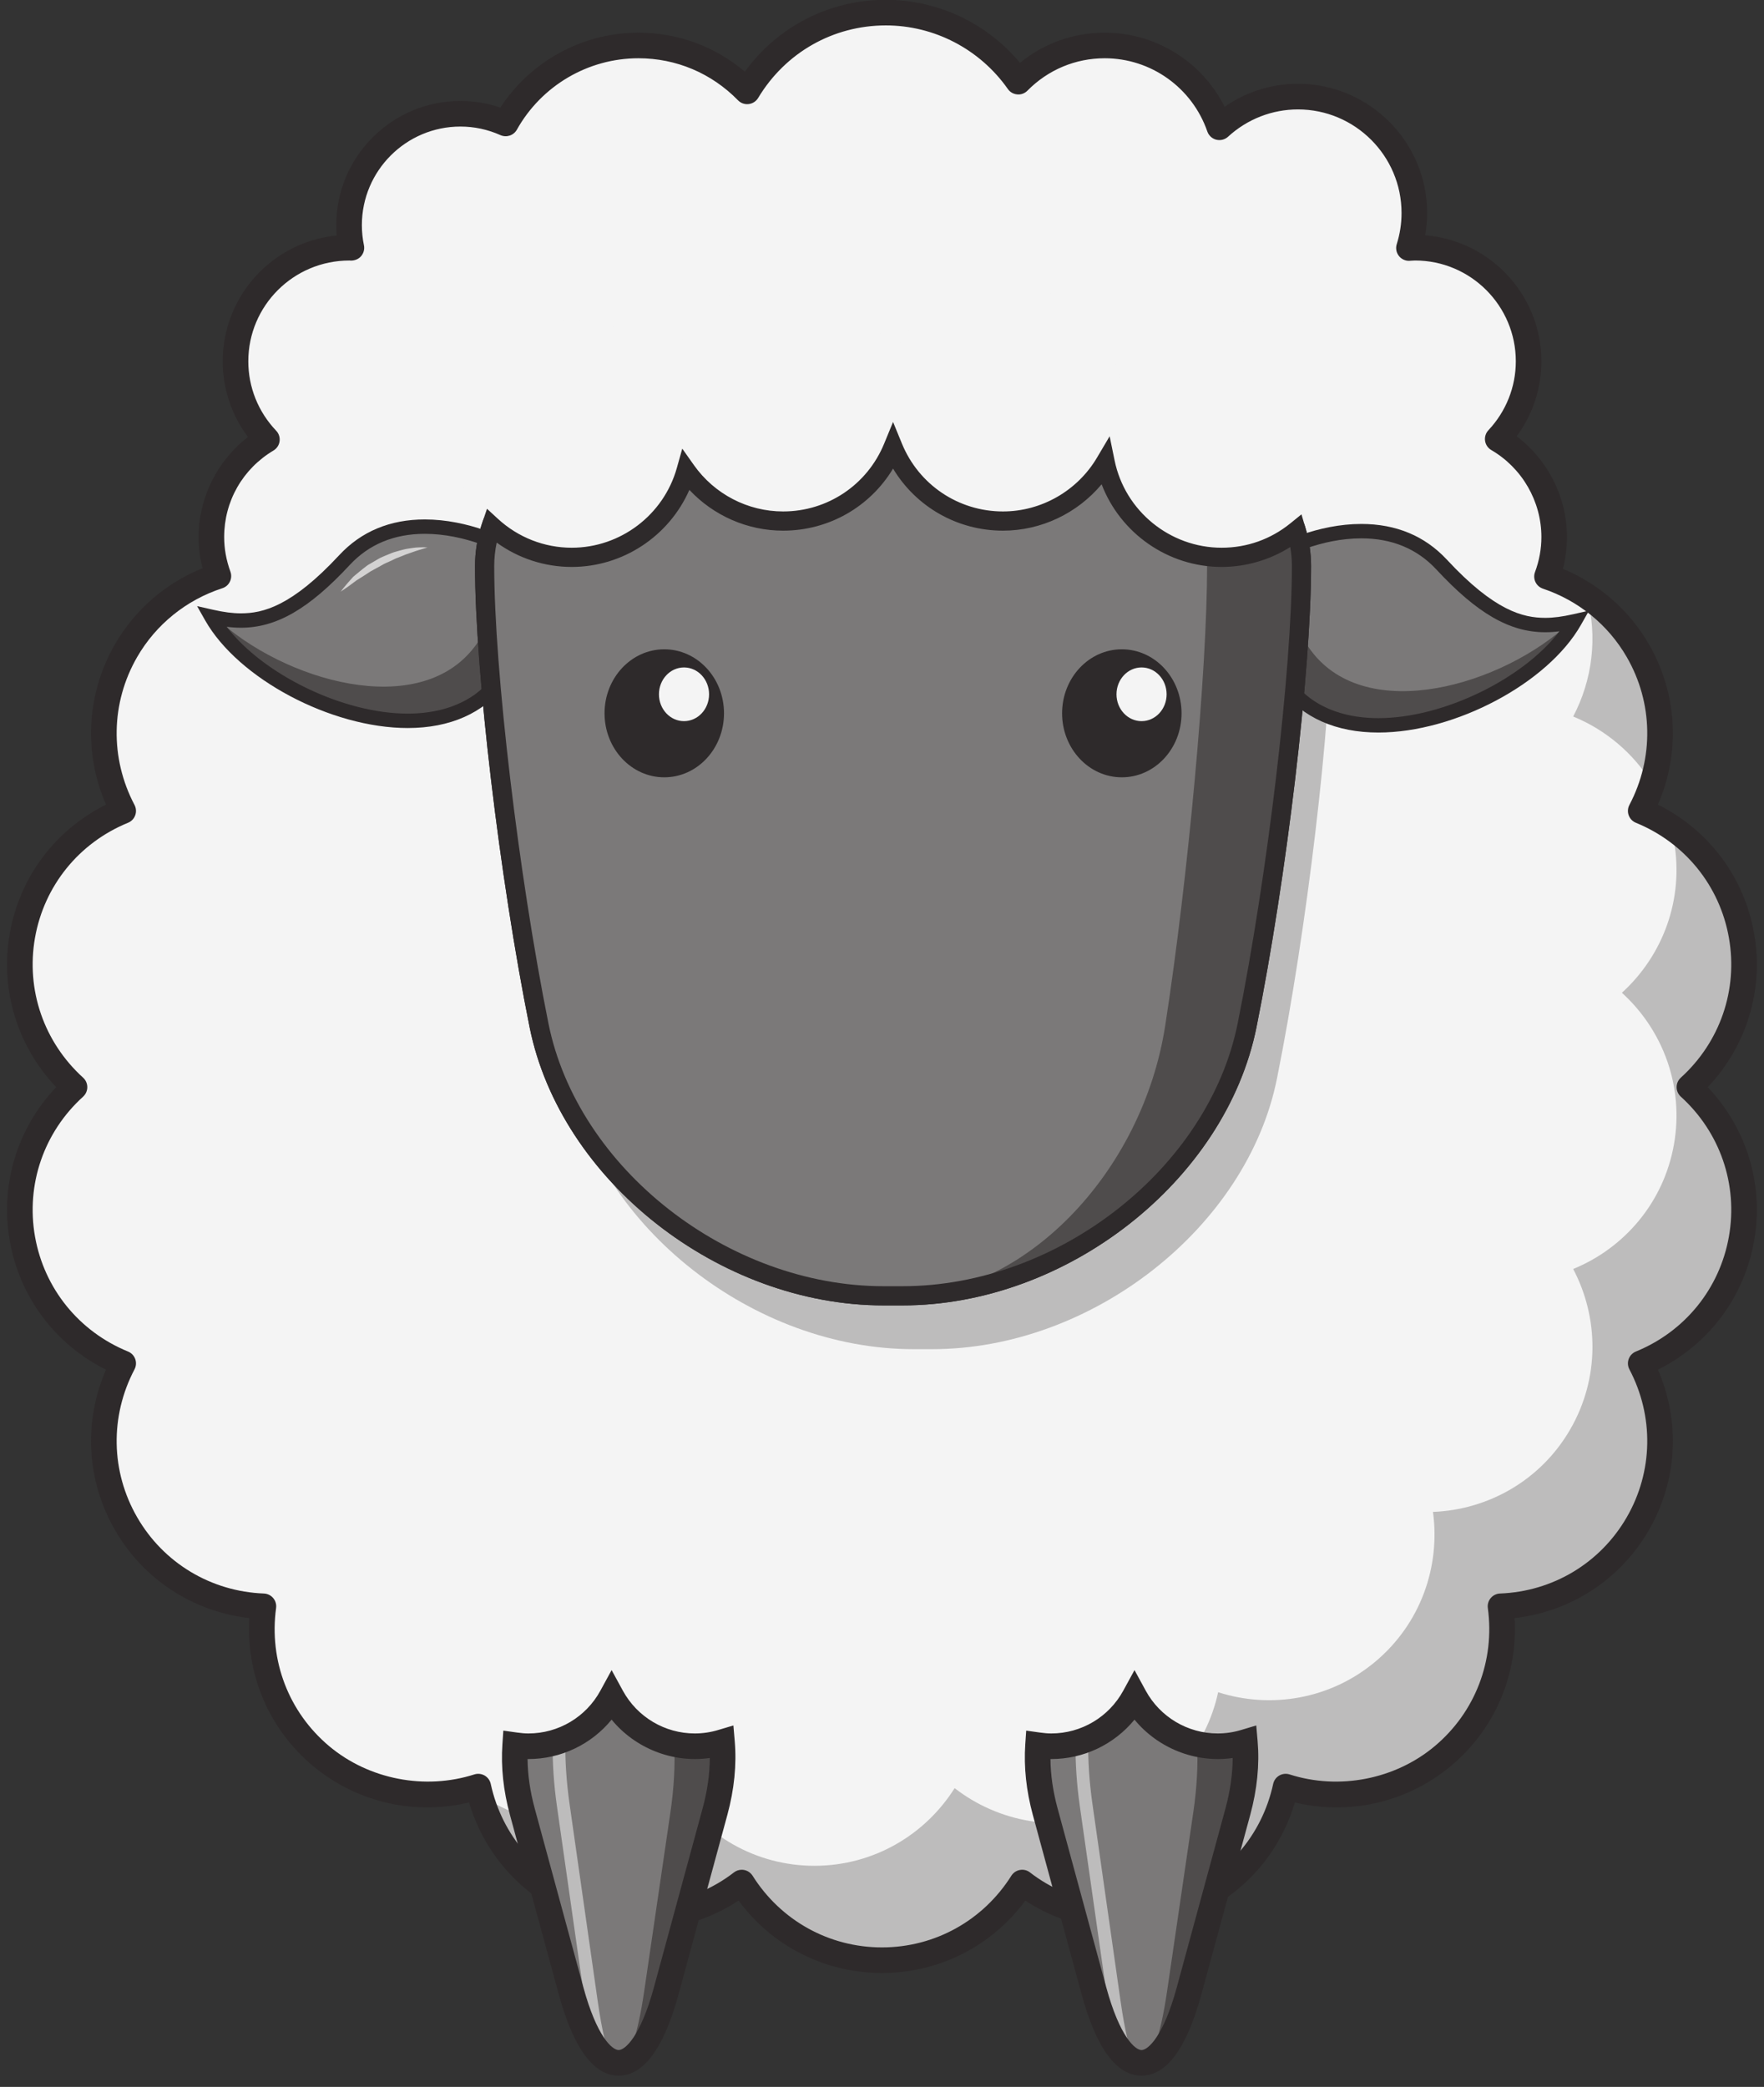
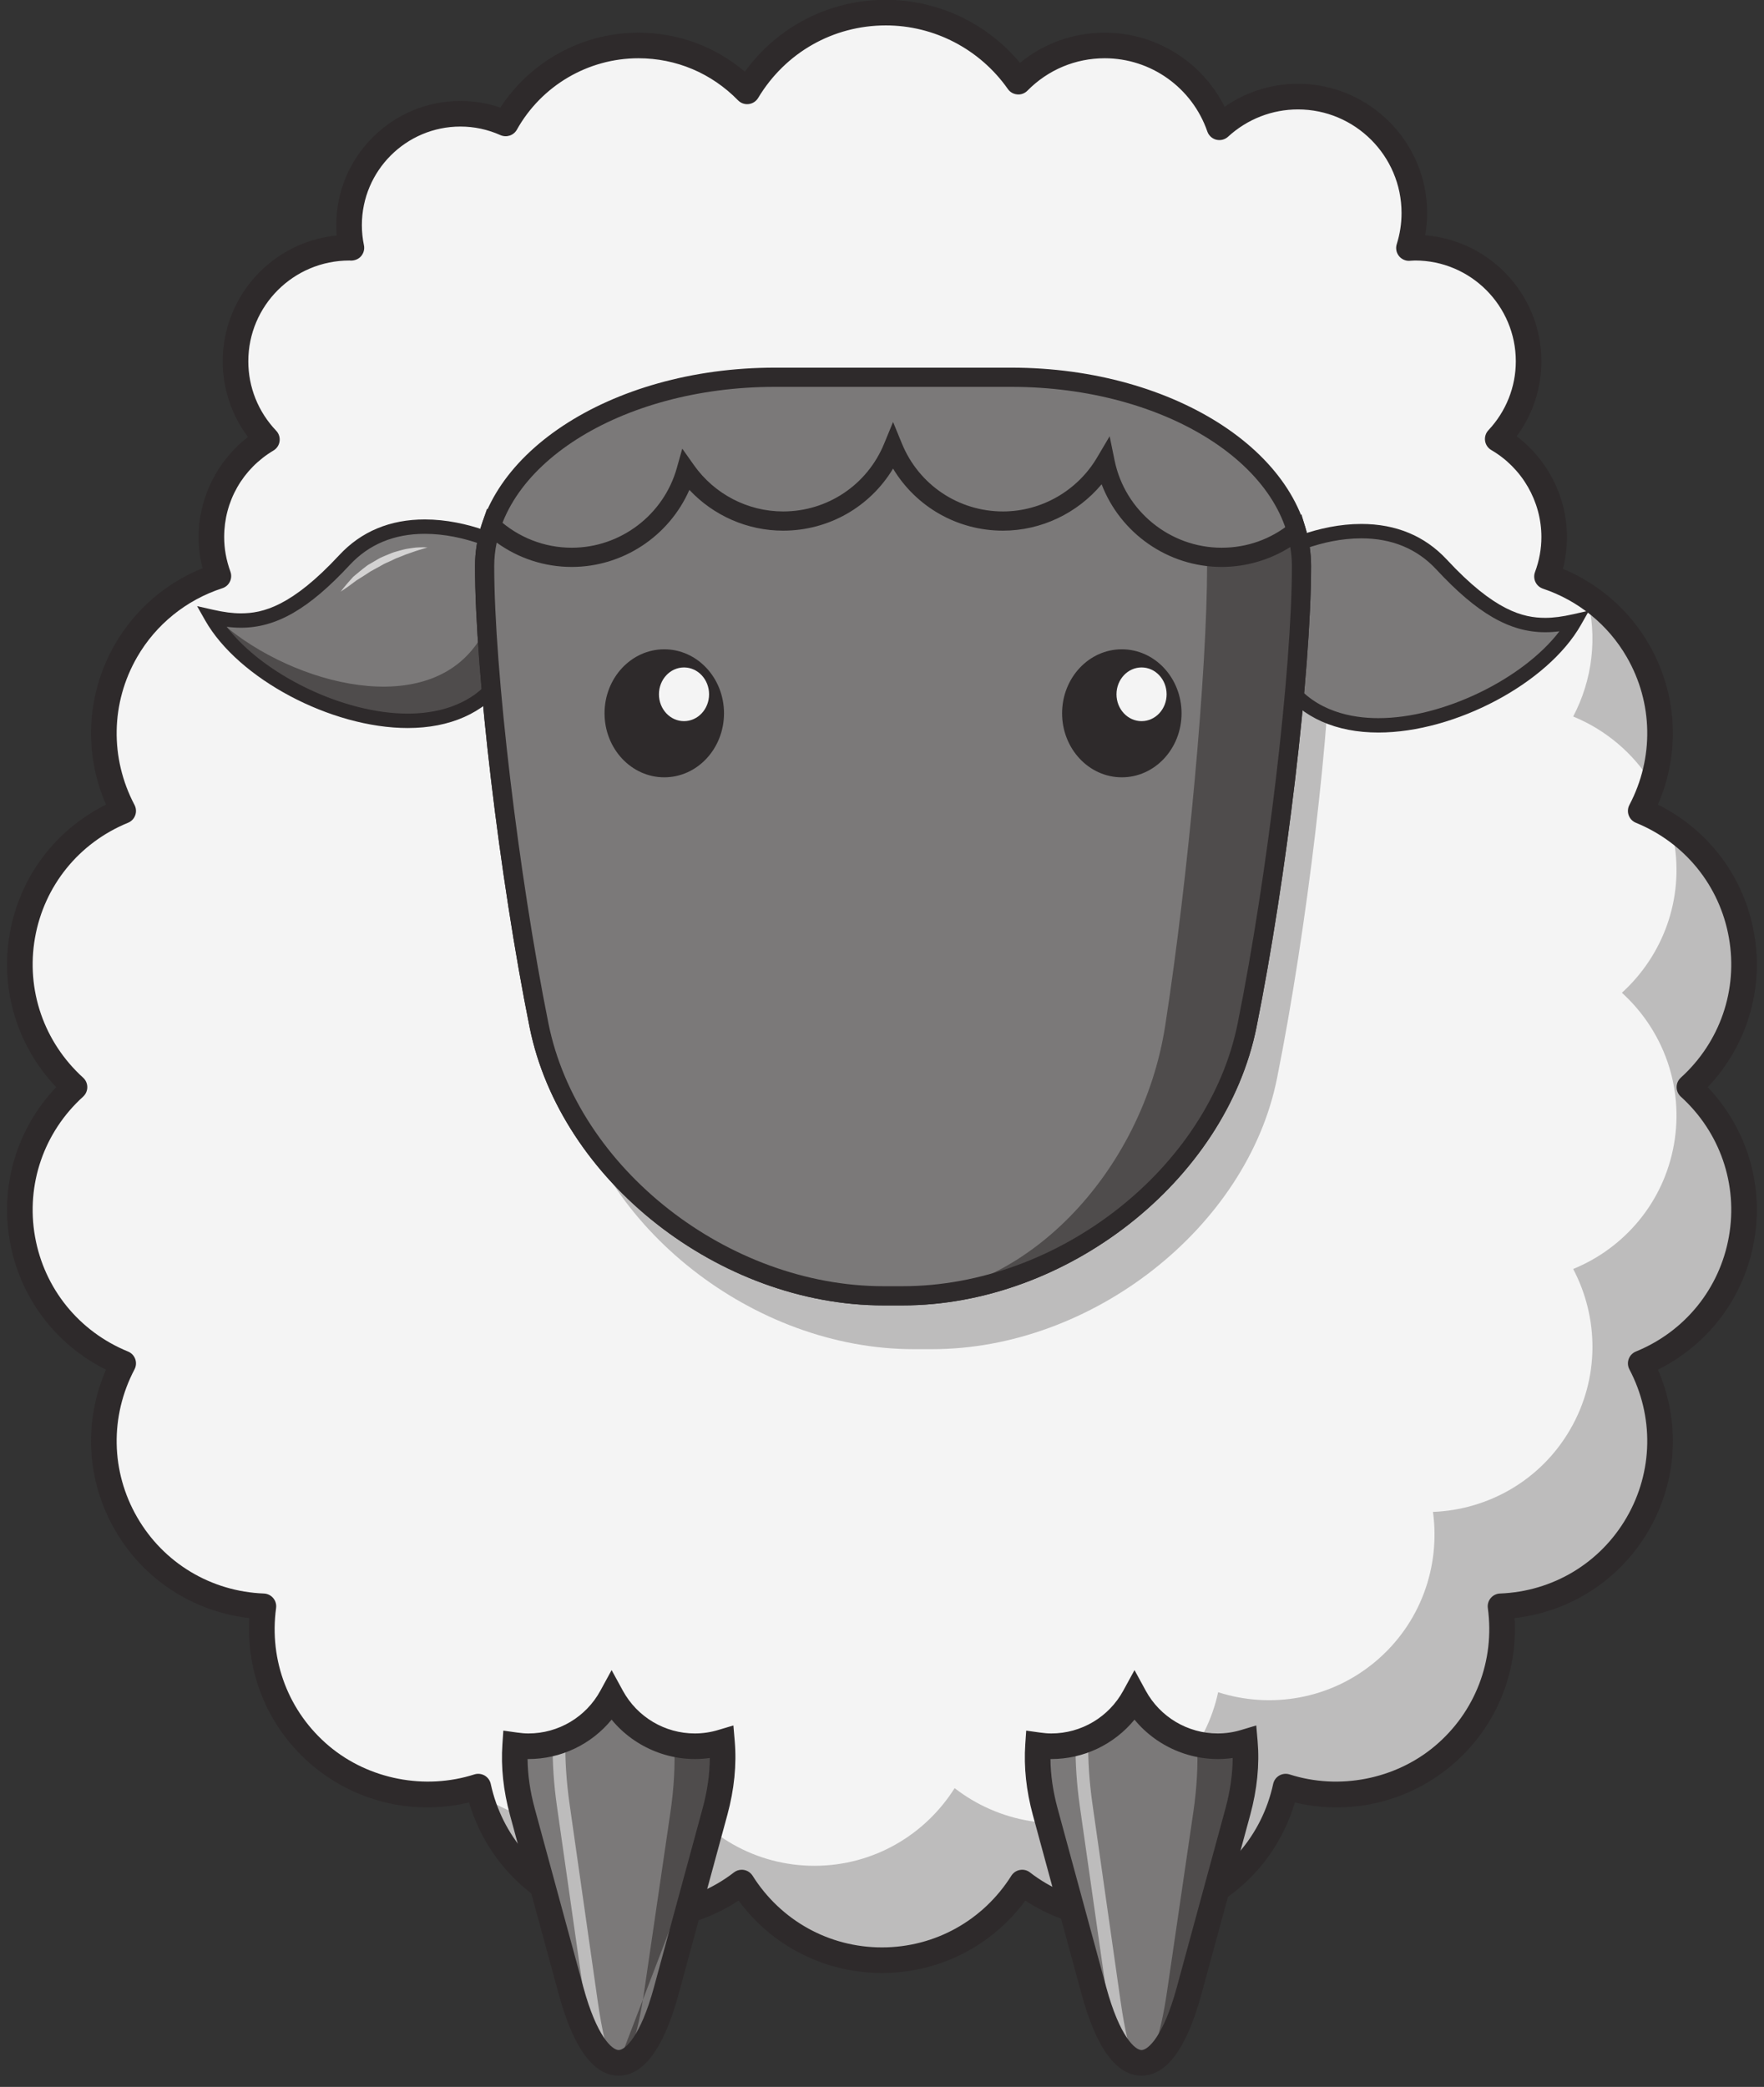
<svg xmlns="http://www.w3.org/2000/svg" height="442.7" preserveAspectRatio="xMidYMid meet" version="1.0" viewBox="110.5 77.5 374.3 442.7" width="374.3" zoomAndPan="magnify">
  <rect x="110.5" y="77.5" width="374.3" height="442.7" fill="#333333" stroke="none" />
  <g>
    <g id="change1_1">
      <path d="M 468.973 308.121 C 477.625 300.273 482.207 288.316 480.027 275.961 C 477.852 263.605 469.453 253.938 458.641 249.523 C 464.09 239.188 464.305 226.387 458.031 215.52 C 453.566 207.789 446.602 202.43 438.758 199.801 C 439.727 197.188 440.281 194.375 440.281 191.426 C 440.281 182.543 435.461 174.801 428.305 170.621 C 432.355 166.312 434.852 160.523 434.852 154.141 C 434.852 140.836 424.062 130.047 410.758 130.047 C 410.32 130.047 409.895 130.09 409.465 130.109 C 410.203 127.77 410.602 125.277 410.602 122.688 C 410.602 109.051 399.547 97.992 385.906 97.992 C 379.477 97.992 373.641 100.473 369.242 104.5 C 365.754 94.406 356.191 87.145 344.91 87.145 C 337.734 87.145 331.246 90.086 326.574 94.82 C 320.363 85.977 310.102 80.176 298.469 80.176 C 285.961 80.176 275.047 86.887 269.039 96.883 C 263.184 90.883 255.016 87.145 245.969 87.145 C 233.859 87.145 223.324 93.824 217.805 103.688 C 214.863 102.375 211.617 101.633 208.191 101.633 C 195.145 101.633 184.57 112.207 184.57 125.254 C 184.57 126.906 184.742 128.516 185.062 130.07 C 184.898 130.066 184.734 130.047 184.57 130.047 C 171.262 130.047 160.473 140.836 160.473 154.141 C 160.473 160.586 163.016 166.422 167.133 170.742 C 160.086 174.949 155.352 182.625 155.352 191.426 C 155.352 194.34 155.895 197.113 156.84 199.699 C 148.867 202.289 141.773 207.688 137.254 215.52 C 130.98 226.387 131.195 239.188 136.641 249.523 C 125.824 253.938 117.43 263.605 115.254 275.961 C 113.074 288.316 117.656 300.273 126.309 308.121 C 117.656 315.969 113.074 327.926 115.254 340.281 C 117.43 352.637 125.824 362.305 136.641 366.723 C 131.195 377.055 130.98 389.859 137.254 400.723 C 143.523 411.586 154.719 417.801 166.391 418.254 C 164.809 429.824 168.984 441.93 178.598 449.992 C 188.203 458.059 200.852 460.07 211.977 456.5 C 214.445 467.918 222.512 477.863 234.297 482.152 C 246.086 486.445 258.656 484.012 267.891 476.852 C 274.113 486.734 285.098 493.324 297.641 493.324 C 310.188 493.324 321.164 486.734 327.391 476.852 C 336.621 484.012 349.195 486.445 360.984 482.152 C 372.77 477.863 380.836 467.918 383.309 456.5 C 394.43 460.07 407.074 458.059 416.688 449.992 C 426.297 441.93 430.473 429.824 428.891 418.254 C 440.562 417.801 451.758 411.586 458.031 400.723 C 464.301 389.859 464.09 377.055 458.641 366.723 C 469.453 362.305 477.852 352.637 480.027 340.281 C 482.207 327.926 477.625 315.969 468.973 308.121" fill="#f4f4f4" />
    </g>
    <g id="change2_1">
      <path d="M 444.309 229.496 C 451.191 232.309 457.074 237.258 461.02 243.66 C 463.891 234.586 463.164 224.414 458.031 215.52 C 455.258 210.723 451.52 206.84 447.211 203.953 C 449.535 212.617 448.391 221.75 444.309 229.496" fill="#bdbcbc" />
    </g>
    <g id="change2_2">
      <path d="M 468.973 308.121 C 477.625 300.273 482.207 288.316 480.027 275.961 C 478.301 266.16 472.629 258.102 464.973 252.961 C 465.23 253.945 465.52 254.914 465.695 255.938 C 467.875 268.289 463.297 280.246 454.645 288.098 C 463.297 295.945 467.875 307.902 465.695 320.258 C 463.52 332.609 455.125 342.277 444.309 346.695 C 449.758 357.027 449.973 369.832 443.699 380.695 C 437.426 391.562 426.23 397.777 414.559 398.227 C 416.145 409.801 411.965 421.906 402.355 429.969 C 392.746 438.031 380.102 440.043 368.977 436.477 C 366.508 447.891 358.441 457.84 346.652 462.129 C 334.863 466.418 322.293 463.984 313.062 456.824 C 306.836 466.711 295.855 473.297 283.309 473.297 C 270.766 473.297 259.785 466.711 253.559 456.824 C 244.328 463.984 231.754 466.418 219.969 462.129 C 217.258 461.145 214.773 459.828 212.48 458.297 C 215.379 468.941 223.141 478.094 234.297 482.152 C 246.086 486.445 258.656 484.012 267.891 476.852 C 274.113 486.734 285.098 493.324 297.641 493.324 C 310.188 493.324 321.164 486.734 327.391 476.852 C 336.621 484.012 349.195 486.445 360.984 482.152 C 372.77 477.863 380.836 467.918 383.309 456.5 C 394.43 460.07 407.074 458.059 416.688 449.992 C 426.297 441.93 430.473 429.824 428.891 418.254 C 440.562 417.801 451.758 411.586 458.031 400.723 C 464.301 389.859 464.09 377.055 458.641 366.723 C 469.453 362.305 477.852 352.637 480.027 340.281 C 482.207 327.926 477.625 315.969 468.973 308.121" fill="#bdbcbc" />
    </g>
    <g id="change3_1">
      <path d="M 267.891 474.137 C 268.047 474.137 268.203 474.148 268.363 474.18 C 269.117 474.312 269.777 474.758 270.188 475.402 C 276.184 484.926 286.445 490.609 297.641 490.609 C 308.836 490.609 319.098 484.926 325.098 475.402 C 325.504 474.758 326.168 474.312 326.922 474.18 C 327.676 474.039 328.453 474.238 329.055 474.707 C 337.758 481.453 349.691 483.379 360.055 479.602 C 370.574 475.773 378.273 466.922 380.652 455.93 C 380.812 455.18 381.285 454.531 381.949 454.148 C 382.609 453.766 383.406 453.68 384.137 453.914 C 394.613 457.277 406.52 454.984 414.941 447.914 C 423.516 440.719 427.723 429.77 426.199 418.621 C 426.094 417.863 426.316 417.094 426.812 416.508 C 427.301 415.918 428.02 415.566 428.785 415.539 C 440.027 415.105 450.078 409.059 455.676 399.363 C 461.273 389.676 461.484 377.941 456.238 367.984 C 455.883 367.309 455.828 366.512 456.09 365.789 C 456.352 365.07 456.906 364.496 457.613 364.207 C 468.031 359.953 475.41 350.836 477.355 339.809 C 479.301 328.785 475.484 317.691 467.148 310.137 C 466.582 309.617 466.258 308.891 466.258 308.121 C 466.258 307.355 466.582 306.625 467.148 306.109 C 475.484 298.551 479.301 287.453 477.355 276.434 C 475.41 265.406 468.031 256.289 457.613 252.035 C 456.906 251.746 456.352 251.172 456.09 250.449 C 455.828 249.73 455.883 248.934 456.238 248.258 C 461.484 238.301 461.273 226.566 455.676 216.879 C 451.734 210.051 445.422 204.902 437.891 202.375 C 437.195 202.141 436.621 201.633 436.305 200.969 C 435.988 200.305 435.953 199.539 436.211 198.852 C 437.109 196.438 437.566 193.938 437.566 191.426 C 437.566 183.867 433.492 176.793 426.934 172.969 C 426.219 172.551 425.73 171.832 425.613 171.012 C 425.496 170.191 425.758 169.367 426.324 168.766 C 430.07 164.773 432.137 159.582 432.137 154.145 C 432.137 142.355 422.547 132.762 410.758 132.762 C 410.516 132.762 410.277 132.781 410.039 132.797 L 409.613 132.824 C 408.738 132.891 407.867 132.484 407.32 131.781 C 406.77 131.074 406.605 130.145 406.871 129.297 C 407.547 127.156 407.891 124.934 407.891 122.688 C 407.891 110.57 398.027 100.711 385.906 100.711 C 380.422 100.711 375.156 102.766 371.078 106.504 C 370.402 107.121 369.465 107.355 368.578 107.137 C 367.691 106.91 366.977 106.254 366.68 105.391 C 363.465 96.102 354.719 89.859 344.91 89.859 C 338.703 89.859 332.879 92.301 328.512 96.73 C 327.945 97.305 327.145 97.613 326.352 97.527 C 325.547 97.465 324.812 97.043 324.355 96.383 C 318.422 87.938 308.75 82.891 298.469 82.891 C 287.289 82.891 277.156 88.645 271.371 98.277 C 270.938 99 270.191 99.48 269.355 99.578 C 268.52 99.684 267.688 99.383 267.102 98.781 C 261.48 93.027 253.977 89.859 245.969 89.859 C 235.289 89.859 225.402 95.668 220.172 105.012 C 219.484 106.238 217.977 106.73 216.695 106.168 C 213.992 104.961 211.133 104.348 208.191 104.348 C 196.664 104.348 187.285 113.727 187.285 125.258 C 187.285 126.684 187.43 128.113 187.723 129.52 C 187.891 130.328 187.68 131.164 187.156 131.801 C 186.629 132.438 185.855 132.766 185.02 132.785 C 184.969 132.785 184.672 132.77 184.637 132.766 C 172.773 132.766 163.188 142.355 163.188 154.145 C 163.188 159.637 165.285 164.867 169.102 168.871 C 169.668 169.469 169.938 170.289 169.824 171.109 C 169.715 171.93 169.234 172.652 168.523 173.074 C 161.977 176.98 158.066 183.844 158.066 191.426 C 158.066 193.898 158.516 196.367 159.391 198.766 C 159.645 199.457 159.605 200.223 159.281 200.887 C 158.961 201.551 158.383 202.055 157.68 202.281 C 150.02 204.77 143.602 209.957 139.602 216.879 C 134.008 226.574 133.797 238.305 139.043 248.258 C 139.398 248.934 139.453 249.73 139.191 250.449 C 138.93 251.172 138.379 251.746 137.668 252.035 C 127.25 256.289 119.871 265.41 117.926 276.434 C 115.984 287.453 119.801 298.551 128.133 306.109 C 128.699 306.625 129.023 307.355 129.023 308.121 C 129.023 308.891 128.699 309.617 128.133 310.137 C 119.801 317.691 115.984 328.785 117.926 339.809 C 119.871 350.836 127.25 359.953 137.668 364.207 C 138.379 364.496 138.93 365.07 139.191 365.789 C 139.453 366.512 139.398 367.309 139.043 367.984 C 133.797 377.941 134.008 389.672 139.605 399.363 C 145.199 409.059 155.254 415.105 166.496 415.539 C 167.262 415.566 167.98 415.918 168.473 416.508 C 168.965 417.094 169.188 417.863 169.082 418.621 C 167.559 429.77 171.766 440.719 180.344 447.914 C 188.766 454.984 200.68 457.27 211.145 453.914 C 211.875 453.68 212.668 453.766 213.332 454.148 C 213.996 454.531 214.469 455.18 214.629 455.926 C 217.008 466.922 224.711 475.773 235.227 479.602 C 245.598 483.379 257.527 481.449 266.227 474.707 C 266.703 474.336 267.293 474.137 267.891 474.137 Z M 297.641 496.039 C 285.531 496.039 274.355 490.348 267.215 480.676 C 257.332 487.199 244.555 488.781 233.367 484.703 C 221.988 480.562 213.438 471.391 210.031 459.863 C 207.121 460.562 204.141 460.914 201.133 460.914 C 192.27 460.914 183.645 457.773 176.852 452.074 C 167.574 444.289 162.672 432.746 163.414 420.746 C 151.473 419.398 140.953 412.566 134.898 402.078 C 128.844 391.594 128.188 379.07 132.988 368.047 C 122.227 362.695 114.684 352.68 112.578 340.754 C 110.477 328.828 114.141 316.836 122.422 308.121 C 114.145 299.406 110.477 287.414 112.578 275.488 C 114.68 263.562 122.227 253.547 132.992 248.191 C 128.188 237.176 128.844 224.648 134.898 214.16 C 139.121 206.848 145.656 201.195 153.48 198.031 C 152.922 195.855 152.637 193.645 152.637 191.426 C 152.637 183.113 156.586 175.238 163.117 170.195 C 159.641 165.574 157.758 159.977 157.758 154.145 C 157.758 140.242 168.387 128.781 181.945 127.457 C 181.883 126.727 181.852 125.992 181.852 125.258 C 181.852 110.73 193.668 98.914 208.191 98.914 C 211.098 98.914 213.938 99.391 216.668 100.324 C 223.102 90.465 234.121 84.43 245.969 84.43 C 254.336 84.43 262.238 87.348 268.547 92.711 C 275.516 83.102 286.477 77.461 298.469 77.461 C 309.492 77.461 319.922 82.406 326.934 90.828 C 332.004 86.684 338.277 84.43 344.91 84.43 C 355.77 84.43 365.574 90.613 370.352 100.148 C 374.91 96.988 380.316 95.277 385.906 95.277 C 401.023 95.277 413.32 107.574 413.32 122.688 C 413.32 124.277 413.184 125.859 412.91 127.414 C 426.691 128.516 437.566 140.086 437.566 154.145 C 437.566 159.906 435.723 165.449 432.32 170.043 C 438.973 175.074 442.996 183.008 442.996 191.426 C 442.996 193.691 442.703 195.949 442.121 198.16 C 449.801 201.352 456.223 206.957 460.383 214.16 C 466.438 224.645 467.094 237.172 462.289 248.191 C 473.055 253.547 480.602 263.562 482.699 275.488 C 484.809 287.414 481.141 299.406 472.859 308.121 C 481.141 316.836 484.809 328.828 482.699 340.754 C 480.602 352.68 473.055 362.695 462.289 368.047 C 467.094 379.074 466.438 391.598 460.383 402.078 C 454.324 412.566 443.812 419.398 431.867 420.746 C 432.609 432.75 427.707 444.289 418.43 452.074 C 411.641 457.773 403.016 460.914 394.148 460.914 C 391.145 460.914 388.16 460.562 385.25 459.863 C 381.844 471.391 373.293 480.562 361.91 484.703 C 350.73 488.781 337.949 487.199 328.07 480.676 C 320.926 490.348 309.75 496.039 297.641 496.039" fill="#2e2a2b" />
    </g>
    <g id="change4_1">
      <path d="M 220.797 195.355 C 216.219 191.926 195.992 182.957 183.59 196.312 C 171.188 209.668 163.746 210.238 155.352 208.332 C 165.082 225.504 202.48 240.387 216.406 221.879 C 229 205.145 220.797 195.355 220.797 195.355" fill="#7b7979" />
    </g>
    <g id="change5_1">
      <path d="M 211.258 214.629 C 218.266 205.312 218.828 198.156 217.953 193.637 C 219.168 194.27 220.145 194.871 220.797 195.355 C 220.797 195.355 229 205.145 216.406 221.879 C 202.48 240.387 165.082 225.504 155.352 208.332 C 155.656 208.402 155.957 208.461 156.258 208.52 C 170.598 221.953 199.41 230.367 211.258 214.629" fill="#4f4c4c" />
    </g>
    <g id="change2_3">
      <path d="M 376.055 207.055 C 363.875 207.055 353.715 198.422 351.355 186.945 C 346.965 194.363 338.906 199.355 329.66 199.355 C 319.117 199.355 310.102 192.883 306.332 183.703 C 302.562 192.883 293.547 199.355 283.004 199.355 C 274.488 199.355 266.977 195.125 262.41 188.66 C 259.434 199.27 249.715 207.055 238.152 207.055 C 231.566 207.055 225.59 204.508 221.098 200.371 C 220.168 203.125 219.664 205.98 219.664 208.91 C 219.664 230.941 224.863 274.781 231.215 306.336 C 237.562 337.891 270.473 363.703 304.344 363.703 L 308.316 363.703 C 342.191 363.703 375.102 337.891 381.449 306.336 C 387.801 274.781 392.996 230.941 392.996 208.91 C 392.996 206.355 392.609 203.863 391.898 201.441 C 387.57 204.945 382.059 207.055 376.055 207.055" fill="#bdbcbc" />
    </g>
    <g id="change3_2">
      <path d="M 200.633 190.742 C 194.137 190.742 188.777 192.969 184.707 197.352 C 176.043 206.684 169.141 210.664 161.621 210.664 C 160.656 210.664 159.66 210.598 158.602 210.465 C 166.32 220.562 183.25 228.883 197.012 228.883 C 202.582 228.883 210.258 227.512 215.188 220.961 C 226.219 206.305 220.59 197.633 219.723 196.465 C 217.02 194.52 209.125 190.742 200.633 190.742 Z M 154.023 209.086 L 152.32 206.078 L 155.691 206.844 C 157.992 207.367 159.879 207.609 161.621 207.609 C 166.266 207.609 172.375 206.145 182.473 195.273 C 187.145 190.242 193.254 187.691 200.633 187.691 C 209.727 187.691 218.387 191.645 221.711 194.137 L 221.965 194.379 C 222.332 194.812 230.801 205.293 217.629 222.797 C 213.129 228.773 205.996 231.938 197.012 231.938 C 180.73 231.938 161.043 221.473 154.023 209.086" fill="#2e2a2b" />
    </g>
    <g id="change6_1">
      <path d="M 201.215 193.637 C 201.215 193.637 200.895 193.73 200.332 193.895 C 199.777 194.086 198.988 194.273 198.07 194.617 C 197.609 194.785 197.105 194.938 196.59 195.133 C 196.07 195.344 195.531 195.574 194.969 195.781 C 194.391 195.965 193.855 196.305 193.273 196.547 C 192.707 196.828 192.094 197.031 191.551 197.383 C 190.988 197.691 190.426 198 189.871 198.305 C 189.309 198.594 188.773 198.914 188.281 199.266 C 187.781 199.605 187.281 199.91 186.809 200.203 C 186.324 200.488 185.887 200.781 185.508 201.094 C 183.957 202.273 182.801 202.988 182.801 202.988 C 182.801 202.988 183.582 201.922 184.938 200.426 C 185.109 200.238 185.285 200.043 185.469 199.844 C 185.676 199.668 185.891 199.488 186.109 199.305 C 186.555 198.938 187.02 198.543 187.52 198.156 C 188.012 197.762 188.52 197.348 189.113 197.043 C 189.688 196.707 190.27 196.367 190.852 196.027 C 191.43 195.68 192.082 195.477 192.688 195.195 C 193.301 194.949 193.895 194.676 194.512 194.52 C 195.117 194.34 195.711 194.188 196.27 194.043 C 196.828 193.902 197.379 193.848 197.871 193.766 C 198.859 193.59 199.723 193.617 200.297 193.594 C 200.879 193.621 201.215 193.637 201.215 193.637" fill="#d3d2d2" />
    </g>
    <g id="change4_2">
      <path d="M 379.195 196.316 C 383.773 192.883 403.996 183.914 416.398 197.27 C 428.801 210.625 436.242 211.195 444.637 209.289 C 434.906 226.461 397.512 241.344 383.582 222.836 C 370.988 206.102 379.195 196.316 379.195 196.316" fill="#7b7979" />
    </g>
    <g id="change5_2">
-       <path d="M 388.734 215.586 C 381.727 206.273 381.16 199.113 382.035 194.598 C 380.82 195.227 379.848 195.828 379.195 196.316 C 379.195 196.316 370.988 206.102 383.582 222.836 C 397.512 241.344 434.906 226.461 444.637 209.289 C 444.336 209.359 444.035 209.418 443.73 209.48 C 429.395 222.91 400.582 231.328 388.734 215.586" fill="#4f4c4c" />
-     </g>
+       </g>
    <g id="change3_3">
      <path d="M 380.27 197.422 C 379.402 198.59 373.773 207.262 384.805 221.918 C 389.73 228.469 397.406 229.844 402.98 229.844 C 416.738 229.844 433.672 221.523 441.391 211.426 C 440.328 211.559 439.336 211.621 438.371 211.621 C 430.852 211.621 423.945 207.641 415.281 198.309 C 411.211 193.926 405.852 191.699 399.355 191.699 C 390.867 191.699 382.969 195.48 380.27 197.422 Z M 402.98 232.895 C 393.992 232.895 386.863 229.734 382.363 223.754 C 369.191 206.254 377.656 195.773 378.023 195.336 L 378.277 195.094 C 381.602 192.602 390.262 188.648 399.355 188.648 C 406.734 188.648 412.848 191.199 417.52 196.23 C 427.613 207.105 433.723 208.566 438.371 208.566 C 440.113 208.566 441.996 208.324 444.301 207.801 L 447.672 207.035 L 445.965 210.043 C 438.945 222.43 419.262 232.895 402.98 232.895" fill="#2e2a2b" />
    </g>
    <g id="change4_3">
      <path d="M 274.914 157.527 C 241.043 157.527 213.328 175.555 213.328 197.586 C 213.328 219.617 218.523 263.461 224.875 295.012 C 231.227 326.566 264.137 352.383 298.008 352.383 L 301.98 352.383 C 335.855 352.383 368.762 326.566 375.113 295.012 C 381.465 263.461 386.66 219.617 386.66 197.586 C 386.66 175.555 358.949 157.527 325.074 157.527 L 274.914 157.527" fill="#7b7979" />
    </g>
    <g id="change3_4">
      <path d="M 274.914 159.566 C 242.078 159.566 215.367 176.621 215.367 197.586 C 215.367 219.562 220.527 263.09 226.875 294.609 C 233.059 325.344 264.969 350.348 298.008 350.348 L 301.98 350.348 C 335.02 350.348 366.934 325.344 373.117 294.609 C 379.465 263.09 384.625 219.562 384.625 197.586 C 384.625 176.621 357.91 159.566 325.074 159.566 Z M 301.98 354.422 L 298.008 354.422 C 263.129 354.422 229.43 327.949 222.879 295.418 C 216.492 263.676 211.293 219.789 211.293 197.586 C 211.293 174.375 239.832 155.492 274.914 155.492 L 325.074 155.492 C 360.156 155.492 388.699 174.375 388.699 197.586 C 388.699 219.789 383.5 263.676 377.109 295.418 C 370.562 327.949 336.859 354.422 301.98 354.422" fill="#2e2a2b" />
    </g>
    <g id="change1_2">
-       <path d="M 369.715 145.301 C 360.473 145.301 352.41 150.289 348.02 157.711 C 345.66 146.23 335.5 137.602 323.32 137.602 C 312.781 137.602 303.766 144.07 299.996 153.254 C 296.227 144.07 287.207 137.602 276.668 137.602 C 265.109 137.602 255.391 145.387 252.41 155.992 C 247.848 149.531 240.332 145.301 231.816 145.301 C 217.891 145.301 206.602 156.59 206.602 170.516 C 206.602 184.441 217.891 195.73 231.816 195.73 C 243.375 195.73 253.098 187.945 256.074 177.34 C 260.641 183.801 268.152 188.031 276.668 188.031 C 287.207 188.031 296.227 181.562 299.996 172.379 C 303.766 181.562 312.781 188.031 323.32 188.031 C 332.566 188.031 340.629 183.043 345.02 175.621 C 347.379 187.102 357.539 195.73 369.715 195.73 C 383.645 195.73 394.934 184.441 394.934 170.516 C 394.934 156.59 383.645 145.301 369.715 145.301" fill="#f4f4f4" />
-     </g>
+       </g>
    <g id="change4_4">
      <path d="M 369.715 195.73 C 357.539 195.73 347.379 187.102 345.02 175.621 C 340.629 183.043 332.566 188.031 323.32 188.031 C 312.781 188.031 303.766 181.562 299.996 172.379 C 296.227 181.562 287.207 188.031 276.668 188.031 C 268.152 188.031 260.641 183.801 256.074 177.34 C 253.098 187.945 243.375 195.73 231.816 195.73 C 225.23 195.73 219.254 193.188 214.762 189.051 C 213.832 191.805 213.328 194.656 213.328 197.586 C 213.328 219.617 218.523 263.461 224.875 295.012 C 231.227 326.566 264.137 352.383 298.008 352.383 L 301.98 352.383 C 335.855 352.383 368.762 326.566 375.113 295.012 C 381.465 263.461 386.66 219.617 386.66 197.586 C 386.66 195.035 386.273 192.539 385.562 190.117 C 381.23 193.621 375.723 195.73 369.715 195.73" fill="#7b7979" />
    </g>
    <g id="change5_3">
      <path d="M 385.562 190.117 C 381.23 193.621 375.723 195.73 369.715 195.73 C 368.629 195.73 367.562 195.641 366.516 195.508 C 366.559 196.199 366.633 196.887 366.633 197.586 C 366.633 219.617 362.637 263.461 357.754 295.012 C 352.871 326.566 327.566 352.383 301.523 352.383 L 301.98 352.383 C 335.855 352.383 368.762 326.566 375.113 295.012 C 381.465 263.461 386.66 219.617 386.66 197.586 C 386.66 195.035 386.273 192.539 385.562 190.117" fill="#4f4c4c" />
    </g>
    <g id="change3_5">
      <path d="M 215.895 192.605 C 215.543 194.262 215.367 195.93 215.367 197.586 C 215.367 219.562 220.527 263.09 226.875 294.609 C 233.059 325.344 264.969 350.348 298.008 350.348 L 301.98 350.348 C 335.02 350.348 366.93 325.344 373.117 294.609 C 379.465 263.09 384.625 219.562 384.625 197.586 C 384.625 196.25 384.508 194.898 384.273 193.547 C 379.938 196.285 374.871 197.766 369.719 197.766 C 358.32 197.766 348.219 190.605 344.25 180.23 C 339.113 186.383 331.426 190.07 323.32 190.07 C 313.641 190.07 304.875 185.02 299.996 176.906 C 295.113 185.02 286.348 190.07 276.668 190.07 C 269.098 190.07 261.898 186.891 256.777 181.418 C 252.492 191.203 242.703 197.766 231.816 197.766 C 226.066 197.766 220.523 195.953 215.895 192.605 Z M 301.98 354.422 L 298.008 354.422 C 263.129 354.422 229.43 327.949 222.879 295.418 C 216.492 263.676 211.293 219.789 211.293 197.586 C 211.293 194.512 211.812 191.422 212.832 188.398 L 213.836 185.426 L 216.141 187.551 C 220.445 191.512 226.012 193.691 231.816 193.691 C 242.148 193.691 251.316 186.742 254.113 176.785 L 255.27 172.672 L 257.738 176.164 C 262.09 182.32 269.164 185.996 276.668 185.996 C 286.105 185.996 294.523 180.348 298.109 171.605 L 299.996 167.016 L 301.879 171.605 C 305.465 180.348 313.883 185.996 323.32 185.996 C 331.461 185.996 339.102 181.625 343.266 174.586 L 345.953 170.047 L 347.012 175.211 C 349.219 185.922 358.766 193.691 369.719 193.691 C 375.078 193.691 380.113 191.906 384.281 188.535 L 386.656 186.613 L 387.52 189.547 C 388.301 192.215 388.699 194.918 388.699 197.586 C 388.699 219.789 383.5 263.676 377.109 295.418 C 370.562 327.949 336.859 354.422 301.98 354.422" fill="#2e2a2b" />
    </g>
    <g id="change3_6">
      <path d="M 264.125 228.816 C 264.125 236.316 258.449 242.395 251.449 242.395 C 244.453 242.395 238.777 236.316 238.777 228.816 C 238.777 221.316 244.453 215.238 251.449 215.238 C 258.449 215.238 264.125 221.316 264.125 228.816" fill="#2e2a2b" />
    </g>
    <g id="change1_3">
      <path d="M 260.957 224.785 C 260.957 227.934 258.574 230.48 255.637 230.48 C 252.699 230.48 250.32 227.934 250.32 224.785 C 250.32 221.637 252.699 219.086 255.637 219.086 C 258.574 219.086 260.957 221.637 260.957 224.785" fill="#f4f4f4" />
    </g>
    <g id="change3_7">
      <path d="M 361.211 228.816 C 361.211 236.316 355.539 242.395 348.539 242.395 C 341.539 242.395 335.863 236.316 335.863 228.816 C 335.863 221.316 341.539 215.238 348.539 215.238 C 355.539 215.238 361.211 221.316 361.211 228.816" fill="#2e2a2b" />
    </g>
    <g id="change1_4">
      <path d="M 358.043 224.785 C 358.043 227.934 355.66 230.48 352.727 230.48 C 349.789 230.48 347.406 227.934 347.406 224.785 C 347.406 221.637 349.789 219.086 352.727 219.086 C 355.66 219.086 358.043 221.637 358.043 224.785" fill="#f4f4f4" />
    </g>
    <g id="change4_5">
      <path d="M 263.695 447.09 C 261.867 447.633 259.938 447.938 257.934 447.938 C 250.316 447.938 243.691 443.699 240.281 437.453 C 236.867 443.699 230.242 447.938 222.629 447.938 C 221.672 447.938 220.734 447.848 219.812 447.719 C 219.516 452.062 219.973 456.809 221.324 461.785 L 231.664 499.781 C 237.223 520.207 246.316 520.207 251.879 499.781 L 262.215 461.785 C 263.637 456.57 264.078 451.605 263.695 447.09" fill="#7b7979" />
    </g>
    <g id="change2_4">
      <path d="M 237.305 501.871 L 231.355 460.188 C 230.688 455.523 230.387 450.938 230.457 446.535 C 234.539 446.766 238.242 443.535 240.715 438.137 C 240.574 437.902 240.41 437.691 240.281 437.453 C 237.664 442.242 233.148 445.832 227.754 447.254 C 227.727 451.57 228.016 456.031 228.664 460.57 L 234.613 502.254 C 235.125 505.832 235.664 508.676 236.219 510.984 C 237.48 512.926 238.801 514.164 240.141 514.727 C 239.309 512.551 238.277 508.699 237.305 501.871" fill="#bdbcbc" />
    </g>
    <g id="change5_4">
-       <path d="M 250.473 447.938 C 251.363 447.938 252.223 447.688 253.051 447.305 C 248.469 446.156 244.504 443.465 241.777 439.781 C 243.746 444.727 246.906 447.938 250.473 447.938" fill="#4f4c4c" />
-     </g>
+       </g>
    <g id="change5_5">
-       <path d="M 263.695 447.09 C 261.867 447.633 259.938 447.938 257.934 447.938 C 256.434 447.938 254.984 447.73 253.578 447.414 C 253.762 451.848 253.523 456.691 252.777 461.785 L 247.211 499.781 C 245.719 509.988 243.746 515.094 241.777 515.102 C 245.438 515.094 249.098 509.988 251.879 499.781 L 262.215 461.785 C 263.637 456.57 264.078 451.605 263.695 447.09" fill="#4f4c4c" />
+       <path d="M 263.695 447.09 C 261.867 447.633 259.938 447.938 257.934 447.938 C 256.434 447.938 254.984 447.73 253.578 447.414 C 253.762 451.848 253.523 456.691 252.777 461.785 L 247.211 499.781 C 245.719 509.988 243.746 515.094 241.777 515.102 L 262.215 461.785 C 263.637 456.57 264.078 451.605 263.695 447.09" fill="#4f4c4c" />
    </g>
    <g id="change3_8">
      <path d="M 222.441 450.652 C 222.477 454.027 222.98 457.52 223.945 461.074 L 234.285 499.07 C 237.152 509.605 240.434 512.387 241.77 512.387 C 243.105 512.387 246.391 509.605 249.258 499.07 L 259.598 461.074 C 260.59 457.422 261.098 453.855 261.113 450.43 C 253.195 451.559 245.23 448.336 240.277 442.293 C 235.992 447.527 229.539 450.652 222.629 450.652 C 222.566 450.652 222.504 450.652 222.441 450.652 Z M 241.77 517.82 C 236.453 517.82 232.172 511.988 229.043 500.496 L 218.703 462.5 C 217.312 457.387 216.773 452.352 217.105 447.531 L 217.301 444.621 L 220.191 445.027 C 221.129 445.16 221.902 445.223 222.629 445.223 C 228.992 445.223 234.844 441.746 237.895 436.148 L 240.277 431.785 L 242.66 436.148 C 245.719 441.746 251.566 445.223 257.934 445.223 C 259.609 445.223 261.285 444.977 262.914 444.484 L 266.117 443.527 L 266.402 446.855 C 266.828 451.852 266.301 457.113 264.836 462.5 L 254.496 500.496 C 251.367 511.988 247.09 517.82 241.77 517.82" fill="#2e2a2b" />
    </g>
    <g id="change4_6">
      <path d="M 374.645 447.09 C 372.816 447.633 370.887 447.938 368.883 447.938 C 361.266 447.938 354.641 443.699 351.23 437.453 C 347.816 443.699 341.191 447.938 333.574 447.938 C 332.617 447.938 331.684 447.848 330.762 447.719 C 330.465 452.062 330.918 456.809 332.273 461.785 L 342.613 499.781 C 348.172 520.207 357.266 520.207 362.824 499.781 L 373.164 461.785 C 374.586 456.57 375.027 451.605 374.645 447.09" fill="#7b7979" />
    </g>
    <g id="change2_5">
      <path d="M 348.25 501.871 L 342.305 460.188 C 341.637 455.523 341.336 450.938 341.406 446.535 C 345.488 446.766 349.191 443.535 351.66 438.137 C 351.523 437.902 351.355 437.691 351.23 437.453 C 348.613 442.242 344.098 445.832 338.703 447.254 C 338.676 451.57 338.965 456.031 339.613 460.57 L 345.562 502.254 C 346.07 505.832 346.613 508.676 347.164 510.984 C 348.426 512.926 349.746 514.164 351.09 514.727 C 350.258 512.551 349.227 508.699 348.25 501.871" fill="#bdbcbc" />
    </g>
    <g id="change5_6">
      <path d="M 361.418 447.938 C 362.312 447.938 363.168 447.688 363.996 447.305 C 359.418 446.156 355.453 443.465 352.727 439.781 C 354.695 444.727 357.855 447.938 361.418 447.938" fill="#4f4c4c" />
    </g>
    <g id="change5_7">
      <path d="M 374.645 447.09 C 372.816 447.633 370.887 447.938 368.883 447.938 C 367.379 447.938 365.934 447.73 364.527 447.414 C 364.711 451.848 364.473 456.691 363.727 461.785 L 358.16 499.781 C 356.664 509.988 354.695 515.094 352.727 515.102 C 356.387 515.094 360.047 509.988 362.824 499.781 L 373.164 461.785 C 374.586 456.57 375.027 451.605 374.645 447.09" fill="#4f4c4c" />
    </g>
    <g id="change3_9">
      <path d="M 333.391 450.652 C 333.426 454.027 333.93 457.52 334.895 461.074 L 345.234 499.07 C 348.102 509.605 351.383 512.387 352.719 512.387 C 354.055 512.387 357.34 509.605 360.203 499.07 L 370.547 461.074 C 371.535 457.422 372.043 453.855 372.062 450.43 C 364.145 451.559 356.18 448.336 351.23 442.293 C 346.938 447.527 340.488 450.652 333.574 450.652 C 333.516 450.652 333.453 450.652 333.391 450.652 Z M 352.719 517.82 C 347.402 517.82 343.121 511.988 339.992 500.496 L 329.652 462.5 C 328.262 457.387 327.723 452.352 328.051 447.531 L 328.25 444.621 L 331.141 445.027 C 332.078 445.16 332.852 445.223 333.574 445.223 C 339.941 445.223 345.789 441.746 348.844 436.148 L 351.23 431.785 L 353.609 436.148 C 356.664 441.746 362.516 445.223 368.883 445.223 C 370.559 445.223 372.234 444.977 373.863 444.484 L 377.062 443.527 L 377.352 446.855 C 377.777 451.852 377.25 457.113 375.785 462.5 L 365.445 500.496 C 362.316 511.988 358.035 517.82 352.719 517.82" fill="#2e2a2b" />
    </g>
  </g>
</svg>